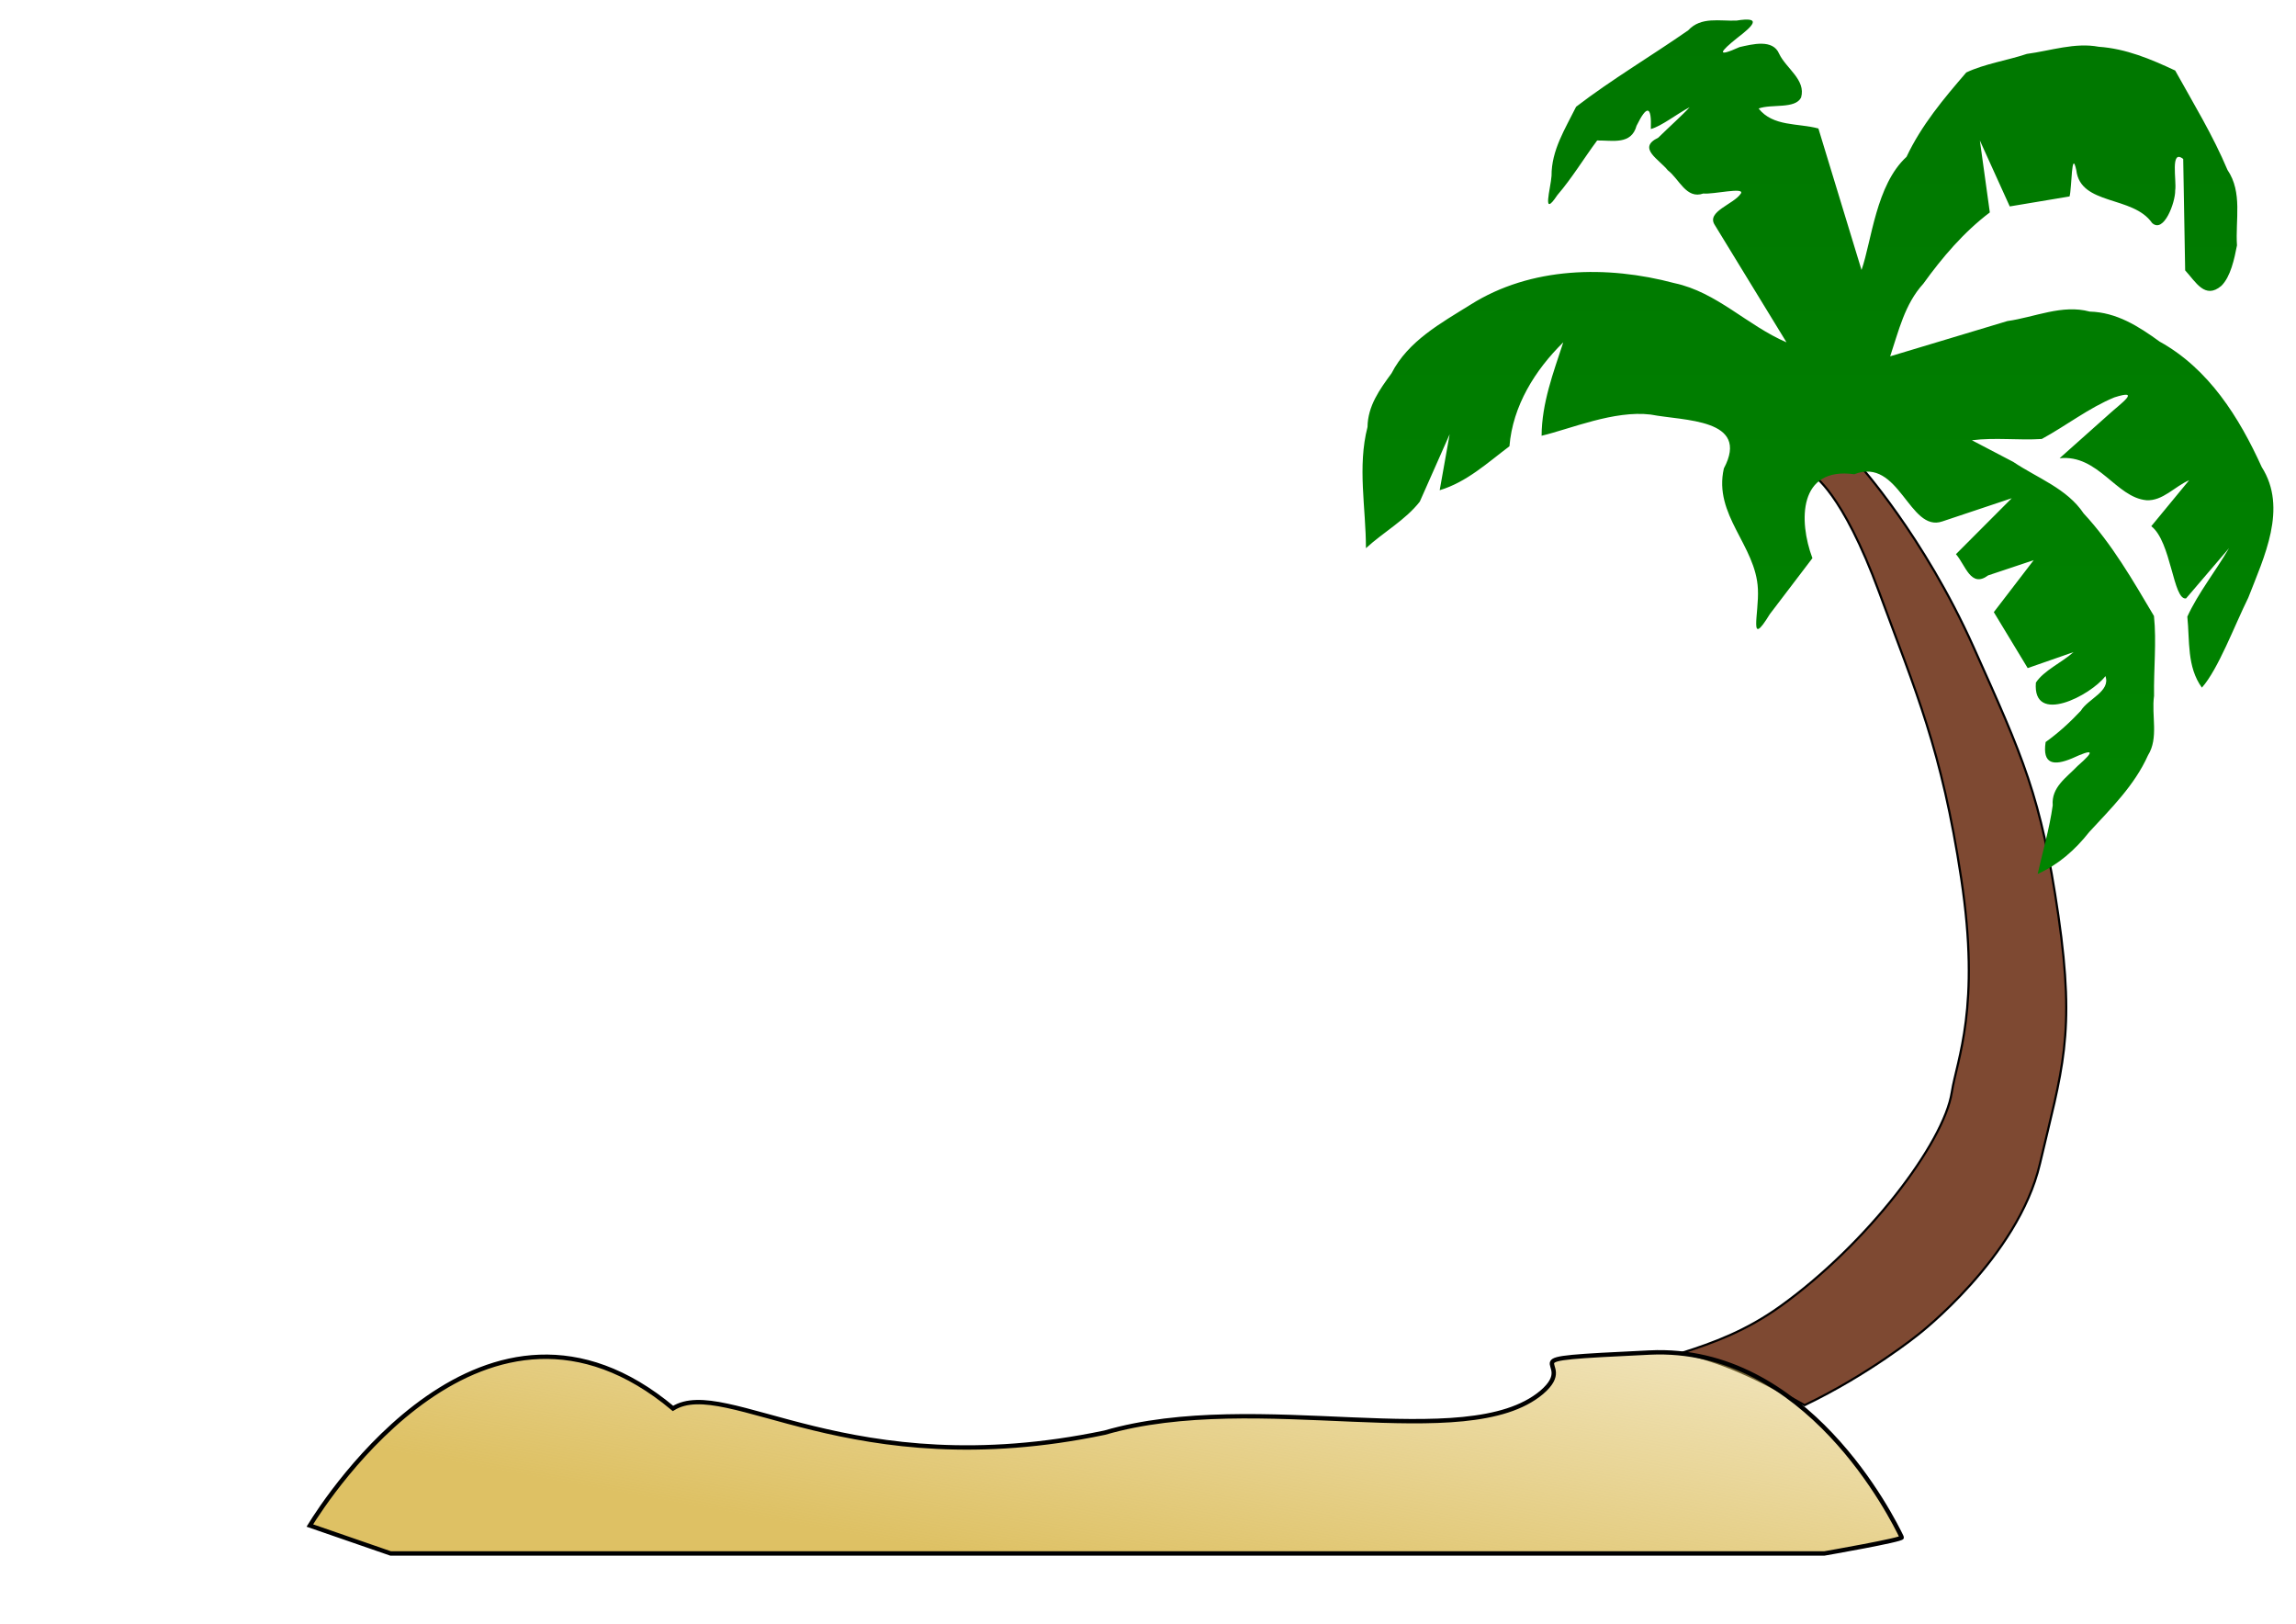
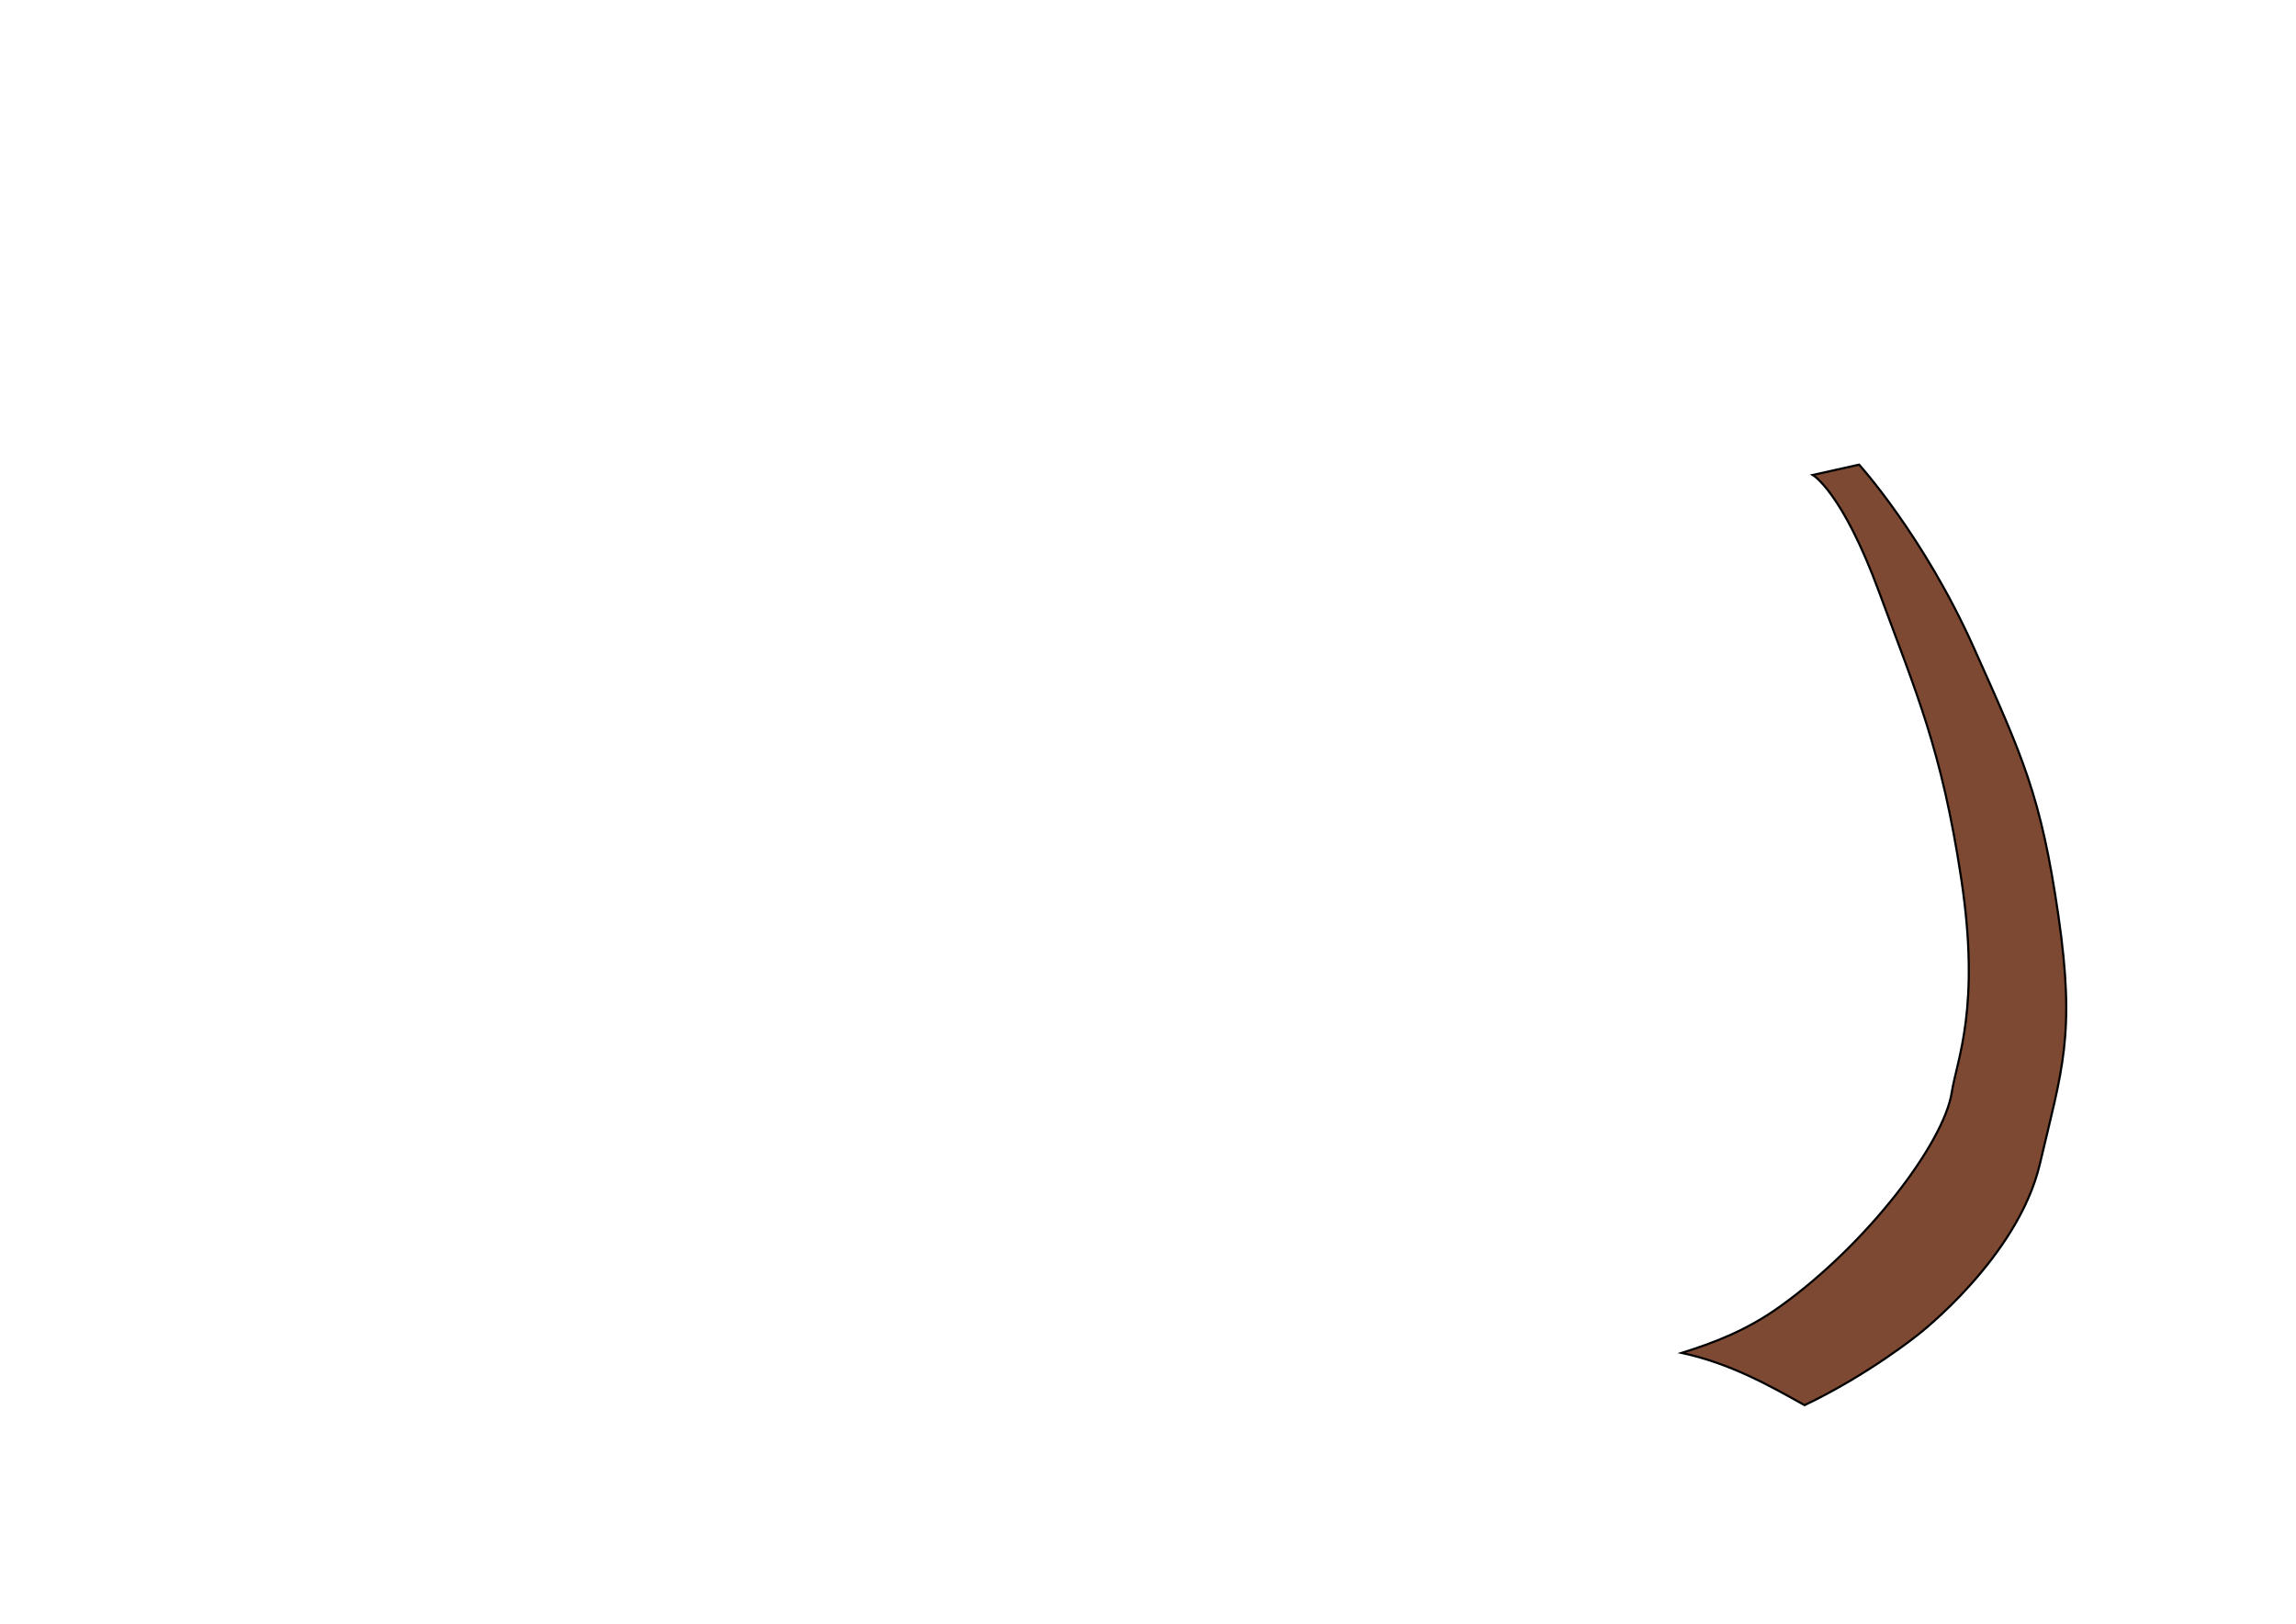
<svg xmlns="http://www.w3.org/2000/svg" xmlns:xlink="http://www.w3.org/1999/xlink" width="1488.189" height="1052.362">
  <title>Beach</title>
  <defs>
-     <path fill="none" fill-opacity="0.75" fill-rule="evenodd" stroke="black" stroke-width="3" stroke-miterlimit="4" id="path16186" d="m287.31,522.117c0,0 60.495,19.392 123.098,19.392c62.603,0 127.314,-19.392 127.314,-19.392" />.str3 {stroke:#1F1A17;stroke-width:0.0762}
-     .str5 {stroke:#4D4948;stroke-width:0.0762}
-     .str6 {stroke:#FFF500;stroke-width:0.0762}
-     .str4 {stroke:white;stroke-width:0.0762}
-     .str2 {stroke:#1F1A17;stroke-width:0.2794;stroke-linejoin:bevel}
-     .str1 {stroke:#1F1A17;stroke-width:0.3528}
-     .str0 {stroke:#1F1A17;stroke-width:0.7056}
-     .str7 {stroke:#1F1A17;stroke-width:1.397}
-     .str11 {stroke:#00923F;stroke-width:5.6444}
-     .str8 {stroke:#0093DD;stroke-width:5.6444}
-     .str12 {stroke:#1F1A17;stroke-width:5.6444}
-     .str9 {stroke:#DA251D;stroke-width:5.6444}
-     .str10 {stroke:#FFF500;stroke-width:5.6444}
-     .fil4 {fill:none}
-     .fil6 {fill:none;fill-rule:nonzero}
-     .fil0 {fill:#0093DD}
-     .fil11 {fill:#1F1A17}
-     .fil2 {fill:#28166F}
-     .fil14 {fill:#383431}
-     .fil32 {fill:#49606C}
-     .fil29 {fill:#4D4948}
-     .fil26 {fill:#605D5C}
-     .fil12 {fill:#838281}
-     .fil15 {fill:#969594}
-     .fil28 {fill:#C2C1C1}
-     .fil31 {fill:#DEDEDD}
-     .fil30 {fill:#F2AE7C}
-     .fil1 {fill:white}
-     .fil3 {fill:#131516}
-     .fil22 {fill:#706A6D}
-     .fil21 {fill:#7A7474}
-     .fil20 {fill:#877D80}
-     .fil25 {fill:#8C5D4F}
-     .fil19 {fill:#918887}
-     .fil18 {fill:#9E9390}
-     .fil13 {fill:#A82926}
-     .fil17 {fill:#AB9F99}
-     .fil16 {fill:#B5A9A0}
-     .fil24 {fill:#C28056}
-     .fil23 {fill:white}
-     .fil5 {fill:#1F1A17;fill-rule:nonzero}
-     .fil7 {fill:url(#id0)}
-     .fil8 {fill:url(#id1)}
-     .fil27 {fill:url(#id2)}
-     .fil10 {fill:url(#id3)}
-     .fil9 {fill:url(#id4)}
-   <linearGradient id="linearGradient2872">
+     <linearGradient id="linearGradient2872">
      <stop stop-color="#dec164" offset="0" id="stop2874" />
      <stop stop-color="#dec164" stop-opacity="0" offset="1" id="stop2876" />
    </linearGradient>
    <linearGradient id="linearGradient2186">
      <stop stop-color="#004e00" offset="0" id="stop2187" />
      <stop stop-color="#009300" offset="1" id="stop2188" />
    </linearGradient>
    <linearGradient id="linearGradient3433">
      <stop stop-color="#6c2f07" offset="0" id="stop3434" />
      <stop stop-color="#7e4932" offset="1" id="stop3435" />
    </linearGradient>
    <linearGradient y2="-0.286" y1="0.802" xlink:href="#linearGradient2872" x2="1.237" x1="0.196" id="linearGradient2634" />
    <linearGradient y2="2.086" y1="-3.028" xlink:href="#linearGradient2186" x2="2.463" x1="2.463" spreadMethod="pad" id="linearGradient2637" />
    <linearGradient y2="-2.065" y1="-2.031" xlink:href="#linearGradient3433" x2="4.204" x1="4.531" id="linearGradient2641" />
    <linearGradient y2="2.086" y1="-3.028" xlink:href="#linearGradient2186" x2="-1.463" x1="-1.463" spreadMethod="pad" id="linearGradient2644" />
    <linearGradient y2="-2.065" y1="-2.031" xlink:href="#linearGradient3433" x2="-3.176" x1="-3.5" id="linearGradient2648" />
  </defs>
  <g>
    <title>Layer 1</title>
    <g transform="matrix(0.73, 0, 0, 0.73, 647.522, 199.379)" id="layer7" />
    <g transform="matrix(0.73, 0, 0, 0.73, 647.522, 199.379)" display="block" id="g7789" />
    <g transform="matrix(0.73, 0, 0, 0.73, 647.522, 199.379)" id="layer5" />
    <path fill="url(#linearGradient2641)" fill-rule="evenodd" stroke="black" stroke-width="1.046pt" marker-start="none" marker-mid="none" marker-end="none" stroke-miterlimit="4" stroke-dashoffset="0" id="path1458" d="m1205.019,301.125l-30.035,6.678c0,0 19.034,10.725 43.055,76.039c24.021,65.314 40.359,101.288 53.116,185.251c12.757,83.964 -2.74,117.362 -6.066,138.723c-5.132,32.962 -54.815,98.317 -111.115,138.723c-22.384,16.064 -43.659,23.797 -63.933,30.229c31.231,6.699 56.773,21.053 79.616,33.856c41.569,-19.824 73.535,-45.667 73.535,-45.667c0,0 64.746,-49.837 79.009,-110.72c14.263,-60.883 23.245,-83.312 11.985,-160.803c-11.26,-77.491 -22.761,-102.195 -55.04,-174.158c-32.279,-71.962 -74.126,-118.152 -74.126,-118.152z" />
-     <path fill="url(#linearGradient2637)" fill-rule="evenodd" stroke-width="1pt" marker-start="none" marker-mid="none" marker-end="none" stroke-miterlimit="4" stroke-dashoffset="0" id="path1462" d="m1201.888,307.334c29.141,-11.463 35.567,37.993 57.038,30.588c15.009,-5.015 30.017,-10.031 45.025,-15.046c-12.058,12.088 -24.116,24.176 -36.174,36.265c6.157,6.983 9.58,22.187 20.864,13.751c9.841,-3.288 19.681,-6.577 29.522,-9.865c-8.613,11.225 -17.226,22.45 -25.839,33.674c7.321,12.088 14.642,24.176 21.963,36.265c9.905,-3.454 19.81,-6.908 29.714,-10.361c-7.638,6.807 -19.19,11.851 -24.4,19.752c-2.329,27.967 35.528,8.397 45.071,-4.21c3.479,9.918 -11.339,14.754 -15.919,22.434c-7.001,7.463 -14.52,14.339 -22.839,20.306c-2.238,14.522 5.28,15.537 17.103,10.589c13.766,-6.306 15.35,-5.337 3.578,4.944c-7.197,7.55 -17.076,13.715 -16.088,25.488c-2.096,15.056 -6.429,29.656 -9.76,44.46c13.526,-6.065 24.285,-15.596 33.416,-27.169c14.238,-15.443 29.364,-30.237 38.089,-49.709c7.076,-11.264 2.145,-25.827 3.934,-38.543c-0.305,-17.173 1.692,-34.971 -0.056,-51.752c-13.753,-23.19 -27.161,-46.624 -45.597,-66.489c-10.798,-16.145 -29.967,-22.86 -45.583,-33.353c-8.946,-4.679 -17.891,-9.358 -26.837,-14.037c15.023,-1.917 30.678,0.151 45.317,-0.837c15.809,-8.618 30.526,-20.147 47.019,-26.943c18.166,-5.792 3.662,4.368 -3.535,10.96c-10.652,9.492 -21.305,18.985 -31.957,28.477c25.028,-2.657 36.555,25.391 56.245,27.198c10.591,0.645 18.396,-8.971 27.73,-12.952c-8.182,9.93 -16.364,19.859 -24.547,29.789c13.005,9.97 14.114,48.19 22.547,46.806c9.279,-10.853 18.559,-21.706 27.839,-32.559c-8.644,14.879 -20.028,29.064 -27.015,44.363c1.604,15.755 -0.353,32.48 9.436,46.006c10.64,-12.018 21.007,-39.936 30.066,-58.281c10.183,-26.243 25.701,-57.983 8.73,-84.642c-14.625,-32.253 -34.361,-63.725 -66.185,-81.321c-13.704,-9.975 -27.981,-19.012 -45.316,-19.449c-17.916,-4.854 -35.666,3.665 -53.384,6.142c-25.321,7.615 -50.641,15.23 -75.962,22.846c5.546,-16.51 9.428,-33.859 21.501,-47.076c12.31,-17.07 26.24,-33.456 43.095,-46.176c-2.154,-15.542 -4.307,-31.084 -6.46,-46.626c6.46,14.247 12.919,28.494 19.379,42.741c12.919,-2.159 25.839,-4.317 38.758,-6.476c1.501,-5.144 1.219,-31.567 4.367,-17.057c2.694,23.091 36.693,16.354 49.106,34.23c7.573,7.159 15.173,-13.377 15,-21.09c1.014,-6.244 -3.421,-27.177 5.196,-20.36c0.421,24.066 0.842,48.132 1.263,72.198c6.881,7.436 12.811,19.015 23.465,10.018c6.028,-5.944 8.432,-17.528 10.125,-26.223c-1.119,-16.499 3.75,-34.325 -6.15,-48.88c-9.439,-22.433 -22.121,-43.2 -33.9,-64.431c-15.843,-7.425 -31.881,-14.183 -49.538,-15.4c-15.469,-2.926 -31.242,2.588 -46.605,4.625c-12.896,4.301 -27.238,6.367 -39.257,12.025c-14.69,17.027 -29.078,34.176 -38.741,54.688c-19.818,18.164 -22.598,54.544 -29.167,73.319c-9.316,-30.565 -18.632,-61.131 -27.948,-91.696c-13.26,-3.591 -29.389,-1.083 -38.758,-12.952c8.451,-3.087 23.69,0.513 27.533,-7.114c3.284,-11.472 -9.682,-18.82 -14.201,-28.312c-4.087,-9.827 -17.416,-6.205 -25.668,-4.378c-15.578,7.002 -12.716,3.012 -1.41,-6.012c9.874,-7.573 16.577,-13.931 -0.527,-11.171c-10.941,0.481 -23.001,-2.74 -31.352,6.316c-24.007,16.703 -49.703,31.91 -72.667,49.536c-7.102,14.365 -16.027,28.163 -15.924,44.764c-0.485,7.946 -6.591,28.119 3.739,12.539c9.535,-11.078 17.111,-23.718 25.83,-35.446c10.177,-0.126 22.115,2.992 25.549,-9.56c6.65,-13.549 9.826,-13.208 9.254,2.132c6.892,-1.805 17,-9.898 25.124,-14.112c-3.839,4.335 -14.053,13.54 -20.334,19.74c-13.877,6.666 0.549,13.977 6.164,21.087c7.456,5.623 11.946,18.989 23.054,15.082c6.461,0.684 27.311,-4.419 24.286,0.079c-4.563,6.922 -22.466,11.604 -16.914,20.225c15.516,25.38 31.033,50.76 46.55,76.14c-25.475,-10.928 -45.103,-32.522 -72.706,-38.377c-43.538,-11.613 -92.997,-10.749 -132.1,13.964c-19.341,12.051 -40.429,23.507 -51.214,44.502c-7.749,10.547 -15.375,21.145 -15.555,34.78c-6.643,25.759 -1.038,52.332 -1.023,78.534c11.249,-10.355 25.666,-18.272 34.908,-30.172c6.451,-14.551 12.902,-29.102 19.353,-43.653c-2.153,12.088 -4.307,24.176 -6.46,36.265c17.527,-5.279 30.895,-17.707 45.218,-28.494c2.114,-26.159 16.561,-49.347 34.882,-67.349c-6.492,19.804 -13.922,39.411 -14.049,60.544c18.799,-4.451 46.934,-16.604 70.728,-13.733c21.428,4.182 64.682,2.435 47.41,34.914c-6.876,30.224 20.747,49.796 22.063,78.084c0.846,15.929 -6.362,39.367 7.718,16.354c9.207,-12.095 18.415,-24.19 27.622,-36.285c-9.045,-24.137 -9.095,-59.38 27.131,-54.397z" />
-     <path fill="url(#linearGradient2634)" fill-rule="evenodd" stroke="black" stroke-width="2.835px" marker-start="none" marker-mid="none" marker-end="none" stroke-miterlimit="4" stroke-dashoffset="0" id="path6292" d="m1069.293,876.517c-101.732,4.836 -43.437,3.219 -70.101,25.884c-48.796,40.876 -184.036,-2.803 -283.169,26.049c-165.115,34.632 -245.334,-37.182 -279.815,-15.703c-121.363,-101.443 -224.496,58.191 -235.377,75.882l52.365,18.105l929.274,0c0,0 50.949,-8.856 50.193,-10.438c-6.01,-12.581 -61.639,-124.615 -163.371,-119.779z" />
  </g>
</svg>